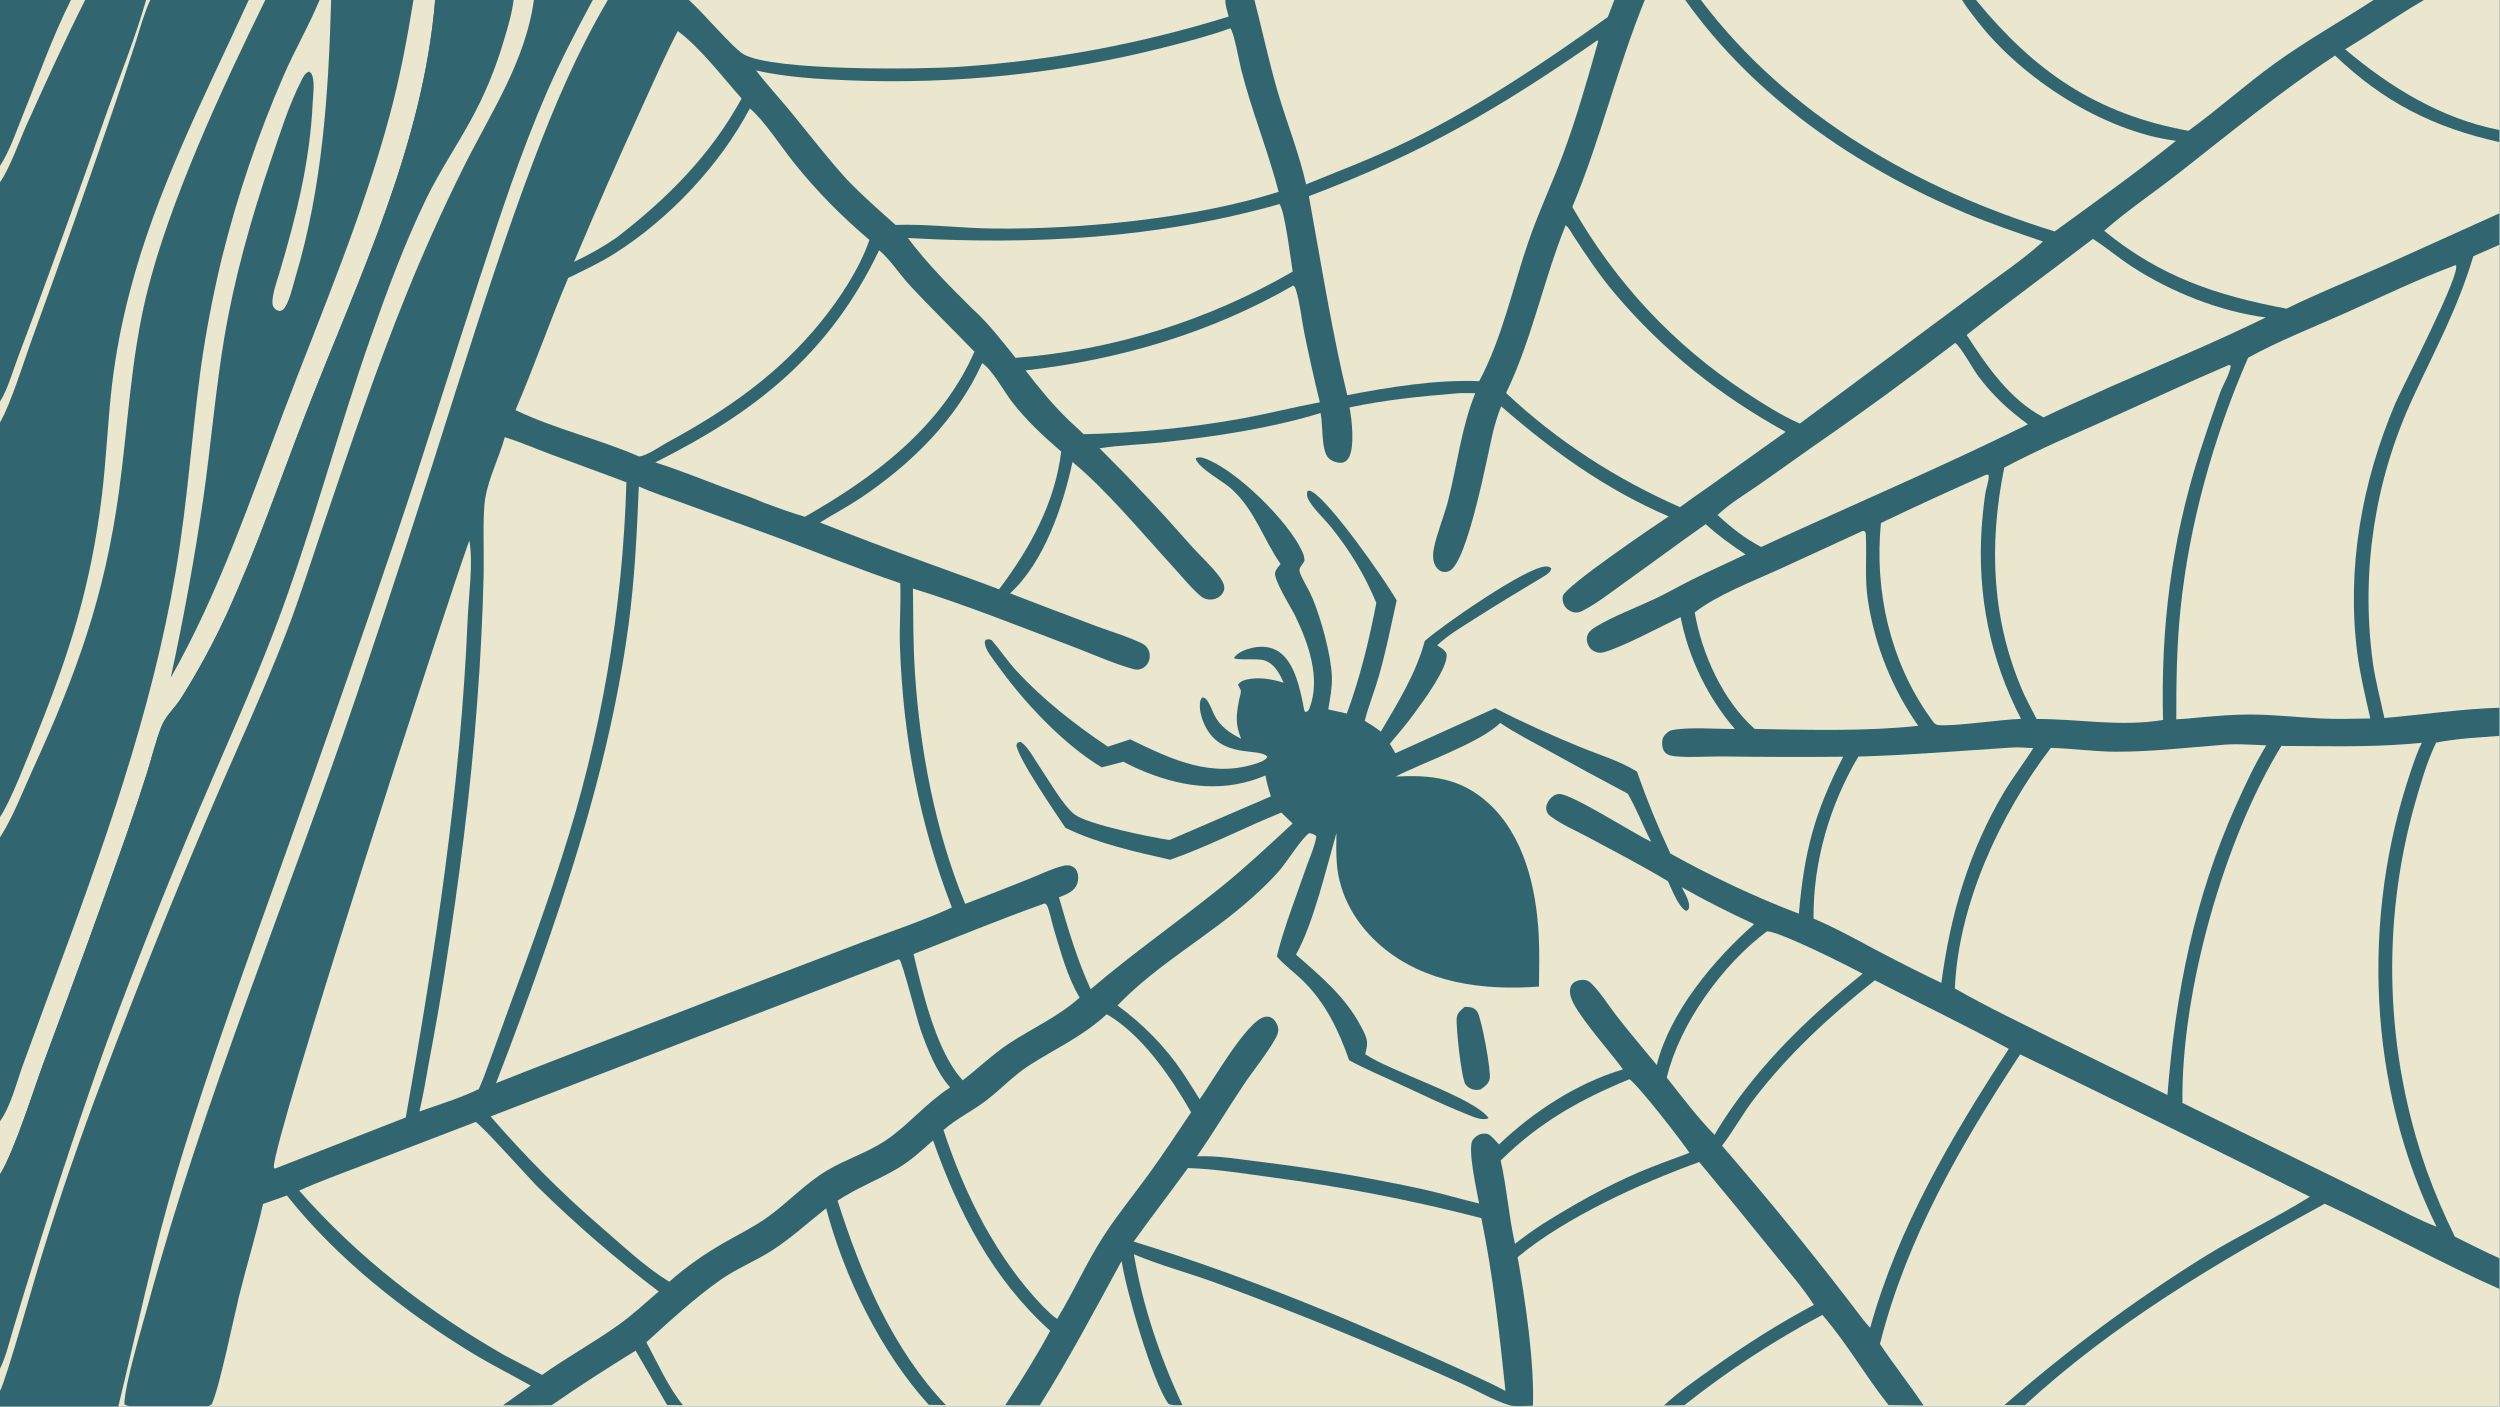
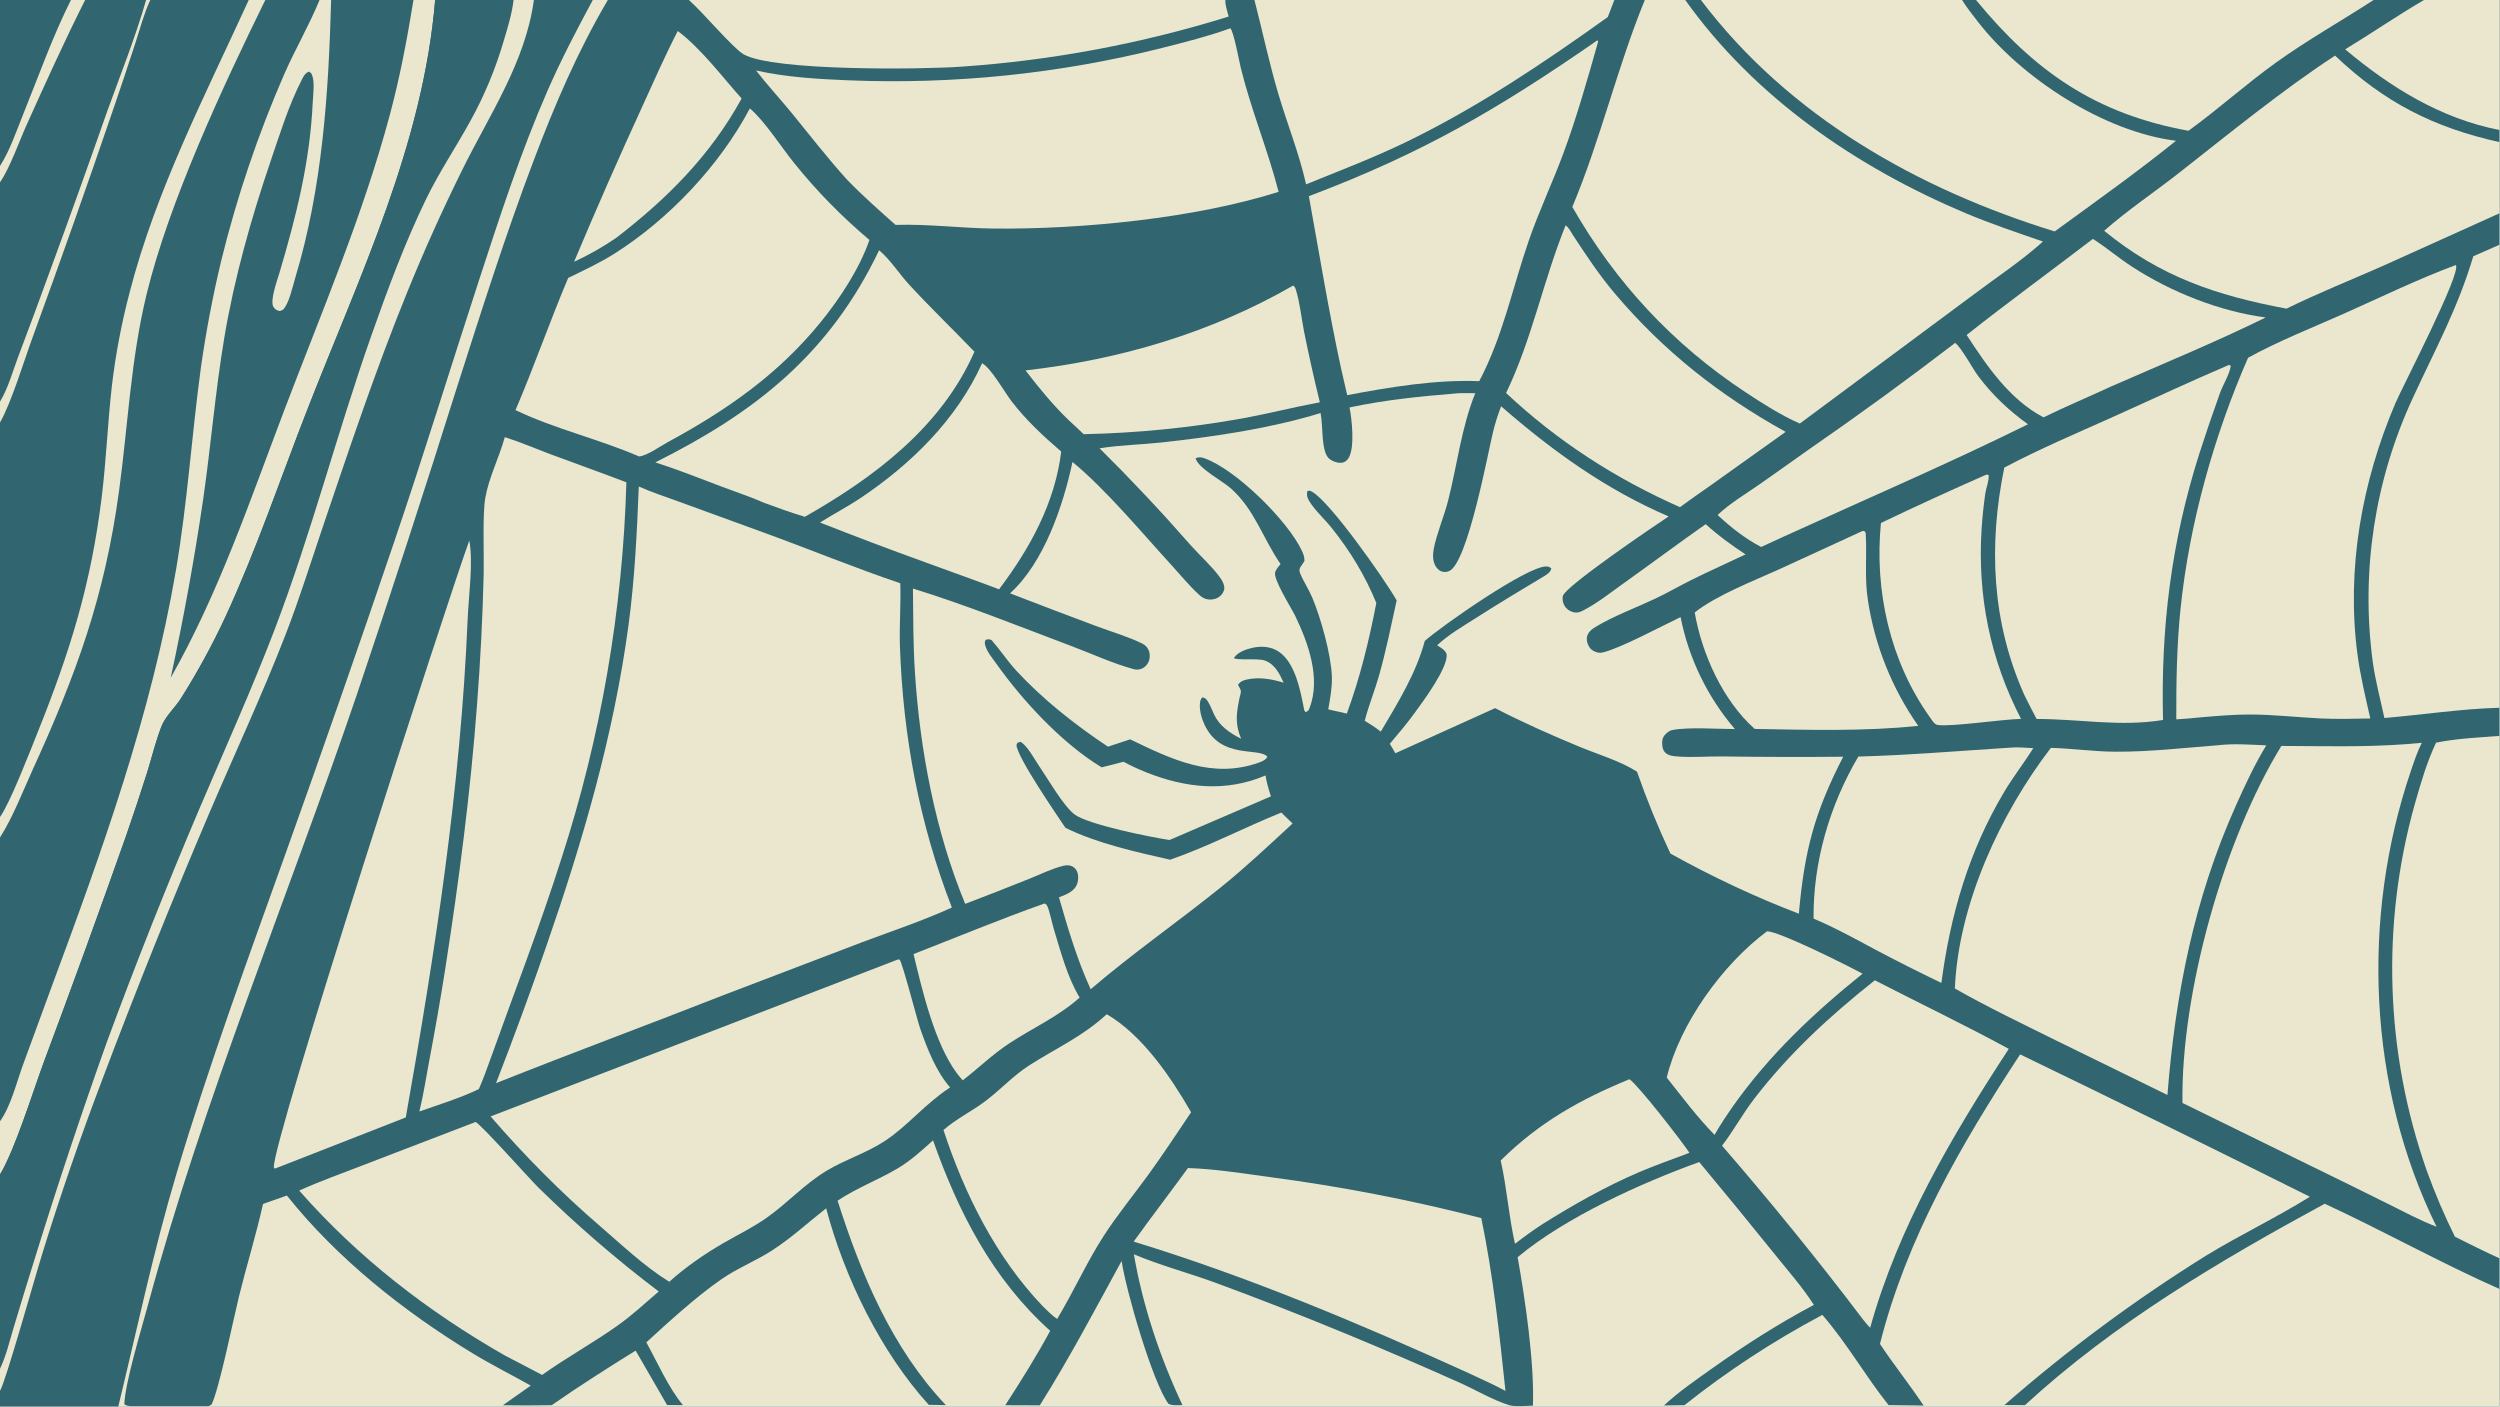
<svg xmlns="http://www.w3.org/2000/svg" width="3839" height="2160" viewBox="0 0 3839 2160">
  <path fill="#316670" transform="matrix(2.109 0 0 2.109 6.10352e-05 0)" d="M0 0L51.635 0L61.982 0L106.388 0L109.416 0L181.109 0L193.168 0L232.672 0L241.101 0L301.05 0L316.842 0L373.949 0L388.736 0L431.623 0L442.563 0L501.588 0L892.194 0L913.387 0L1175.4 0L1197.61 0L1227.06 0L1238.46 0L1428.6 0L1438.78 0L1728.22 0L1764.92 0L1820 0L1820 94.702L1820 103.52L1820 155.256L1820 178.161L1820 515.317L1820 535.833L1820 916.223L1820 938.569L1820 1024L151.589 1024L95.215 1024L86.156 1024L0 1024L0 1012.69L0 996.596L0 855.196L0 816.429L0 609.752L0 594.881L0 307.616L0 292.451L0 132.72L0 120.852L0 0Z" />
  <path fill="#316670" transform="matrix(2.109 0 0 2.109 6.10352e-05 0)" d="M0 0L51.635 0L61.982 0L106.388 0L109.416 0L181.109 0L193.168 0L232.672 0L241.101 0L301.05 0L316.842 0L373.949 0L388.736 0L431.623 0C419.879 21.784 408.473 43.596 398.562 66.295C379.209 110.616 363.999 157.361 349.008 203.328C328.314 266.779 308.72 330.674 287.247 393.86C261.602 469.54 235.311 545.001 208.378 620.233C180.586 697.952 152.172 775.301 128.543 854.434C111.806 910.486 99.94 967.238 86.156 1024L0 1024L0 1012.69L0 996.596L0 855.196L0 816.429L0 609.752L0 594.881L0 307.616L0 292.451L0 132.72L0 120.852L0 0Z" />
  <path fill="#316670" transform="matrix(2.109 0 0 2.109 6.10352e-05 0)" d="M0 0L51.635 0L61.982 0L106.388 0L109.416 0L181.109 0C149.459 69.271 113.563 138.54 94.439 212.708C88.551 235.039 84.225 257.753 81.493 280.686C78.394 307.847 77.362 335.237 74.01 362.363C66.154 425.945 50.91 474.692 27.207 533.754C21.49 548 7.372 584.578 0 594.881L0 307.616L0 292.451L0 132.72L0 120.852L0 0Z" />
  <path fill="#316670" transform="matrix(2.109 0 0 2.109 6.10352e-05 0)" d="M0 0L51.635 0L61.982 0L106.388 0C98.566 27.269 87.77 54.177 78.13 80.876C64.395 120.117 50.361 159.252 36.03 198.279C28.554 218.904 20.929 239.475 13.155 259.99C9.232 270.444 5.822 282.955 0 292.451L0 132.72L0 120.852L0 0Z" />
  <path fill="#316670" transform="matrix(2.109 0 0 2.109 6.10352e-05 0)" d="M0 0L51.635 0C38.246 26.69 27.979 55.8 16.768 83.488C11.841 95.656 7.116 109.845 0 120.852L0 0Z" />
  <path fill="#EAE7CE" transform="matrix(2.109 0 0 2.109 6.10352e-05 0)" d="M51.635 0L61.982 0C46.985 29.793 33.274 60.124 19.557 90.522C14.104 102.608 7.174 122.406 0 132.72L0 120.852C7.116 109.845 11.841 95.656 16.768 83.488C27.979 55.8 38.246 26.69 51.635 0Z" />
  <path fill="#EAE7CE" transform="matrix(2.109 0 0 2.109 6.10352e-05 0)" d="M106.388 0L109.416 0C104.812 9.973 101.983 20.812 98.6 31.244C93.541 46.82 88.357 62.355 83.049 77.847C63.938 133.784 44.238 189.518 23.952 245.04C17.697 262.051 8.316 293.104 0 307.616L0 292.451C5.822 282.955 9.232 270.444 13.155 259.99C20.929 239.475 28.554 218.904 36.03 198.279C50.361 159.252 64.395 120.117 78.13 80.876C87.77 54.177 98.566 27.269 106.388 0Z" />
  <path fill="#316670" transform="matrix(2.109 0 0 2.109 6.10352e-05 0)" d="M181.109 0L193.168 0L232.672 0C225.098 18.435 214.9 35.885 206.879 54.188C187.846 97.921 172.55 143.188 161.154 189.503C154.996 215.209 150.044 241.188 146.315 267.357C139.606 316.607 136.499 366.11 128.104 415.214C110.147 520.251 74.428 619.266 37.484 718.77L16.686 775.455C11.989 788.355 7.956 805.267 0 816.429L0 609.752L0 594.881C7.372 584.578 21.49 548 27.207 533.754C50.91 474.692 66.154 425.945 74.01 362.363C77.362 335.237 78.394 307.847 81.493 280.686C84.225 257.753 88.551 235.039 94.439 212.708C113.563 138.54 149.459 69.271 181.109 0Z" />
  <path fill="#EAE7CE" transform="matrix(2.109 0 0 2.109 6.10352e-05 0)" d="M181.109 0L193.168 0C162.181 63.151 122.965 147.276 106.664 214.553C95.221 261.78 93.207 309.456 86.697 357.356C76.227 434.39 55.675 490.634 23.671 560.695C16.356 576.71 9.449 594.966 0 609.752L0 594.881C7.372 584.578 21.49 548 27.207 533.754C50.91 474.692 66.154 425.945 74.01 362.363C77.362 335.237 78.394 307.847 81.493 280.686C84.225 257.753 88.551 235.039 94.439 212.708C113.563 138.54 149.459 69.271 181.109 0Z" />
  <path fill="#316670" transform="matrix(2.109 0 0 2.109 6.10352e-05 0)" d="M232.672 0L241.101 0L301.05 0L316.842 0C308.13 105.307 261.617 201.309 223.736 298.334C204.056 348.741 186.729 400.355 163.981 449.494C154.531 469.751 143.809 489.39 131.879 508.292C127.436 515.433 120.499 521.284 117.47 529.153C113.359 539.83 110.614 551.156 107.249 562.089C102.379 577.452 97.303 592.749 92.024 607.976C72.349 663.685 52.164 719.212 31.47 774.55C23.8 795.478 10.745 837.425 0 855.196L0 816.429C7.956 805.267 11.989 788.355 16.686 775.455L37.484 718.77C74.428 619.266 110.147 520.251 128.104 415.214C136.499 366.11 139.606 316.607 146.315 267.357C150.044 241.188 154.996 215.209 161.154 189.503C172.55 143.188 187.846 97.921 206.879 54.188C214.9 35.885 225.098 18.435 232.672 0Z" />
  <path fill="#EAE7CE" transform="matrix(2.109 0 0 2.109 6.10352e-05 0)" d="M232.672 0L241.101 0C239.226 68.209 234.762 136.756 214.94 202.431C213.187 208.236 210.438 221.246 206.082 225.447C205.475 226.033 204.326 226.208 203.522 226.465C201.396 225.875 200.437 225.468 199.134 223.497C196.293 219.197 201.99 203.649 203.478 198.639C215.782 157.193 225.678 117.86 227.709 74.453C227.988 68.483 229.508 58.686 226.67 53.438L225.1 52.143C222.114 53.094 220.942 55.72 219.556 58.425C210.268 76.56 203.692 97.753 197.137 117.026C182.919 158.823 170.663 202.175 163.338 245.774C156.771 284.866 153.591 324.354 147.933 363.562C141.526 407.136 133.642 450.479 124.296 493.517C159.458 431.532 181.724 365.18 206.932 298.828C233.909 227.823 264 157.552 283.729 84.067C291.2 56.24 296.454 28.417 301.05 0L316.842 0C308.13 105.307 261.617 201.309 223.736 298.334C204.056 348.741 186.729 400.355 163.981 449.494C154.531 469.751 143.809 489.39 131.879 508.292C127.436 515.433 120.499 521.284 117.47 529.153C113.359 539.83 110.614 551.156 107.249 562.089C102.379 577.452 97.303 592.749 92.024 607.976C72.349 663.685 52.164 719.212 31.47 774.55C23.8 795.478 10.745 837.425 0 855.196L0 816.429C7.956 805.267 11.989 788.355 16.686 775.455L37.484 718.77C74.428 619.266 110.147 520.251 128.104 415.214C136.499 366.11 139.606 316.607 146.315 267.357C150.044 241.188 154.996 215.209 161.154 189.503C172.55 143.188 187.846 97.921 206.879 54.188C214.9 35.885 225.098 18.435 232.672 0Z" />
  <path fill="#316670" transform="matrix(2.109 0 0 2.109 6.10352e-05 0)" d="M316.842 0L373.949 0C372.788 9.887 369.787 19.691 366.933 29.217C360.96 49.798 352.705 69.646 342.319 88.391C331.737 107.552 319.596 125.631 310.039 145.383C294.559 177.378 282.113 211.078 270.308 244.584C245.419 315.232 226.709 388.349 199.992 458.302C183.106 502.515 163.625 545.537 145.097 589.056C121.235 645.238 98.736 701.989 77.619 759.26C59.045 811.328 41.588 863.787 25.258 916.602C20.026 933.281 14.912 949.996 9.916 966.747C7.006 976.37 4.394 987.56 0 996.596L0 855.196C10.745 837.425 23.8 795.478 31.47 774.55C52.164 719.212 72.349 663.685 92.024 607.976C97.303 592.749 102.379 577.452 107.249 562.089C110.614 551.156 113.359 539.83 117.47 529.153C120.499 521.284 127.436 515.433 131.879 508.292C143.809 489.39 154.531 469.751 163.981 449.494C186.729 400.355 204.056 348.741 223.736 298.334C261.617 201.309 308.13 105.307 316.842 0Z" />
  <path fill="#EAE7CE" transform="matrix(2.109 0 0 2.109 6.10352e-05 0)" d="M373.949 0L388.736 0C382.563 45.254 356.562 83.234 336.745 123.337C322.154 152.786 308.668 182.77 296.315 213.225C273.634 268.934 254.515 326.179 235.206 383.116C226.318 409.322 218.036 435.965 208.045 461.761C190.87 506.106 170.864 548.775 152.207 592.455C125.058 656.137 99.254 720.384 74.812 785.153C58.839 827.096 44.199 869.533 30.915 912.403C26.631 925.816 3.818 1007.14 0 1012.69L0 996.596C4.394 987.56 7.006 976.37 9.916 966.747C14.912 949.996 20.026 933.281 25.258 916.602C41.588 863.787 59.045 811.328 77.619 759.26C98.736 701.989 121.235 645.238 145.097 589.056C163.625 545.537 183.106 502.515 199.992 458.302C226.709 388.349 245.419 315.232 270.308 244.584C282.113 211.078 294.559 177.378 310.039 145.383C319.596 125.631 331.737 107.552 342.319 88.391C352.705 69.646 360.96 49.798 366.933 29.217C369.787 19.691 372.788 9.887 373.949 0Z" />
  <path fill="#EAE7CE" transform="matrix(2.109 0 0 2.109 6.10352e-05 0)" d="M1470.89 767.716C1541.42 801.834 1611.74 836.387 1681.85 871.372C1657.44 886.617 1631.15 899.047 1606.55 914.081C1554.67 946.369 1505.48 982.801 1459.47 1023.02L1474.43 1023.09C1539.24 963.438 1615.67 918.262 1692.67 876.466C1735.48 896.274 1776.86 919.466 1820 938.569L1820 1024L151.589 1024L154.037 1022.65C159.48 1011.94 170.17 959.528 173.973 944.079C179.513 921.577 186.473 899.183 191.513 876.622L208.873 870.489C245.461 916.376 294.093 954.97 344.123 985.369C357.906 993.744 372.397 1000.96 386.442 1008.89L366.184 1023.17C378.034 1023.39 389.888 1023.37 401.738 1023.13C421.749 1009.22 442.097 996.232 462.814 983.407L485.718 1023.02L497.256 1023.12C486.564 1010.11 478.774 992.199 470.623 977.377C487.481 961.96 506.208 944.781 524.87 931.707C536.374 923.647 549.751 918.378 561.603 910.822C575.836 901.748 588.286 890.197 601.53 879.79C614.694 929.767 641.376 984.556 676.253 1022.88L688.718 1023.09C649.358 981.647 626.969 927.815 609.865 874.235C623.764 864.943 639.523 859.106 653.817 850.604C663.229 845.006 671.232 837.591 679.362 830.331C697.899 882.733 722.657 931.28 764.667 968.983C754.745 987.393 743.294 1005.59 731.946 1023.16L757.099 1023.25C778.531 989.175 797.401 953.429 816.669 918.108C819.733 939.304 839.399 1007.08 850.834 1022.19C853.64 1023.61 857.833 1023.09 860.963 1023.06C844.806 988.832 831.949 950.614 825.617 913.264C844.066 921.088 864.322 926.527 883.258 933.345C915.957 945.366 948.411 958.042 980.602 971.365C1008.24 982.8 1035.72 994.634 1063.01 1006.86C1074.5 1011.96 1086.72 1019.34 1098.64 1023.05C1103.28 1024.49 1111.17 1023.53 1116.16 1023.47C1117.25 992.04 1110.61 946.804 1105.02 915.381C1139.45 886.588 1194.79 861.398 1237.24 846.113C1255.78 868.378 1274.14 890.794 1292.32 913.36C1301.88 925.294 1312.48 937.214 1320.7 950.109C1294.59 964.013 1270.58 979.367 1246.46 996.49C1234.55 1004.94 1222.32 1013.37 1211.58 1023.3L1226.48 1023.13C1257.87 998.194 1291.48 976.192 1326.89 957.404C1344.85 978.064 1358.13 1001.81 1375.1 1023.08L1400.6 1023.39C1390.47 1008.14 1378.98 993.815 1368.83 978.547C1388.21 901.677 1427.8 833.445 1470.89 767.716Z" />
  <path fill="#EAE7CE" transform="matrix(2.109 0 0 2.109 6.10352e-05 0)" d="M1197.61 0L1227.06 0C1277.5 70.892 1351.83 121.813 1431.32 155.278C1449.76 163.04 1468.61 169.338 1487.5 175.861C1471.88 190.027 1453.49 202.035 1436.64 214.761L1310.47 308.4C1296.73 302.33 1283.48 293.863 1270.94 285.592C1218.08 250.726 1176.22 205.618 1144.84 150.663C1165.53 101.33 1177.39 49.409 1197.61 0Z" />
  <path fill="#EAE7CE" transform="matrix(2.109 0 0 2.109 6.10352e-05 0)" d="M1700.21 40.501C1735.98 74.578 1772.01 92.851 1820 103.52L1820 155.256L1734.47 193.852C1711.3 204.058 1687.51 213.577 1664.8 224.735C1613.69 215.124 1573 201.544 1532.07 168.048C1549.08 153.029 1568.5 140.07 1586.39 126.046C1621.79 98.284 1662.72 64.872 1700.21 40.501Z" />
  <path fill="#EAE7CE" transform="matrix(2.109 0 0 2.109 6.10352e-05 0)" d="M1238.46 0L1428.6 0C1431.97 5.436 1436.21 10.779 1440.13 15.84C1472.17 57.118 1532 95.995 1584.38 102.503C1555.87 125.454 1525.64 146.95 1496.05 168.516C1396.07 137.587 1302.45 84.644 1238.46 0Z" />
  <path fill="#EAE7CE" transform="matrix(2.109 0 0 2.109 6.10352e-05 0)" d="M1800.87 186.577L1820 178.161L1820 515.317C1792.19 516.097 1763.9 520.405 1736.12 522.797C1733.2 509.202 1729.6 495.917 1727.67 482.109C1718.8 416.167 1729.08 349.067 1757.27 288.801C1773.89 252.7 1789.12 225.542 1800.87 186.577Z" />
  <path fill="#EAE7CE" transform="matrix(2.109 0 0 2.109 6.10352e-05 0)" d="M1773.74 540.746C1788.65 537.712 1804.81 536.97 1820 535.833L1820 916.223C1808.99 911.353 1798.25 905.798 1787.46 900.463C1779.73 884.864 1772.91 868.838 1767 852.463C1736.7 766.439 1733.65 673.159 1758.29 585.341C1762.65 570.135 1766.95 555.099 1773.74 540.746Z" />
  <path fill="#EAE7CE" transform="matrix(2.109 0 0 2.109 6.10352e-05 0)" d="M913.387 0L1175.4 0C1173.79 4.104 1172.22 8.226 1170.69 12.366C1124.01 45.788 1076.63 77.657 1024.91 102.877C1001 114.533 975.659 124.183 951.001 134.207C945.902 111.663 937.369 90.508 930.805 68.43C924.093 45.855 919.275 22.788 913.387 0Z" />
  <path fill="#EAE7CE" transform="matrix(2.109 0 0 2.109 6.10352e-05 0)" d="M1438.78 0L1728.22 0C1704.49 15.445 1680.04 29.12 1656.97 45.712C1635.14 61.413 1615.21 79.484 1593.45 95.226C1526.17 82.972 1481.58 52.198 1438.78 0Z" />
  <path fill="#EAE7CE" transform="matrix(2.109 0 0 2.109 6.10352e-05 0)" d="M501.588 0L892.194 0C892.036 3.85 893.672 8.291 894.604 12.038C831.229 31.789 765.759 44.05 699.532 48.568C672.002 50.56 563.006 51.91 541.442 39.538C533.59 35.032 511.36 8.463 501.588 0Z" />
  <path fill="#EAE7CE" transform="matrix(2.109 0 0 2.109 6.10352e-05 0)" d="M431.623 0L442.563 0C420.378 37.786 403.87 76.472 388.388 117.356C367.923 171.396 350.594 226.234 332.96 281.212C309.277 356.607 284.8 431.752 259.535 506.632C209.038 654.824 148.239 799.952 107.427 951.292C102.726 968.724 91.166 1006.37 90.512 1022.5C92.124 1023.46 93.367 1023.74 95.215 1024L86.156 1024C99.94 967.238 111.806 910.486 128.543 854.434C152.172 775.301 180.586 697.952 208.378 620.233C235.311 545.001 261.602 469.54 287.247 393.86C308.72 330.674 328.314 266.779 349.008 203.328C363.999 157.361 379.209 110.616 398.562 66.295C408.473 43.596 419.879 21.784 431.623 0Z" />
  <path fill="#EAE7CE" transform="matrix(2.109 0 0 2.109 6.10352e-05 0)" d="M1764.92 0L1820 0L1820 94.702C1777.12 86.284 1740.54 63.645 1707.56 35.921C1726.87 24.218 1745.41 11.406 1764.92 0Z" />
  <path fill="#EAE7CE" transform="matrix(2.109 0 0 2.109 6.10352e-05 0)" d="M1058.43 286.613C1063.52 285.963 1069.03 286.339 1074.17 286.3C1064.13 310.904 1060.94 338.903 1054.36 364.661C1051.51 375.843 1045.81 389.303 1043.89 399.901C1043.21 403.671 1043.13 407.598 1044.72 411.158C1045.65 413.255 1047.47 415.343 1049.69 416.094C1051.58 416.736 1053.56 416.57 1055.35 415.713C1068.74 409.325 1083.41 329.648 1087.08 314.608C1088.64 308.187 1090.63 302.002 1092.98 295.828C1130.62 328.55 1168.97 356.221 1214.97 376.026C1204.78 382.738 1139.83 426.779 1137.98 433.865C1137.31 436.394 1138.02 439.364 1139.44 441.522C1140.97 443.859 1143.69 445.497 1146.43 445.919C1148.7 446.268 1150.42 445.678 1152.41 444.666C1162.97 439.31 1173.22 431.096 1182.87 424.22C1202.64 410.131 1222.09 395.6 1241.96 381.65C1251.05 389.98 1260.69 396.898 1270.96 403.674C1257.91 409.877 1244.68 415.75 1231.75 422.189C1222.67 426.707 1213.88 431.794 1204.71 436.12C1190.58 442.785 1175.09 448.41 1161.73 456.485C1159.31 457.948 1157.05 459.605 1155.94 462.331C1154.98 464.705 1155.33 467.239 1156.35 469.527C1157.53 472.191 1159.16 473.708 1161.92 474.706C1163.78 475.377 1165.46 475.461 1167.37 474.985C1180.36 471.746 1210.08 455.761 1223.66 449.335C1229.63 479.447 1243.25 507.517 1263.2 530.844C1250.51 530.836 1228.99 529.21 1217.35 531.621C1215.75 531.952 1214.34 533.037 1213.16 534.129C1211.15 535.997 1210.3 537.739 1210.24 540.474C1210.18 543.262 1210.56 546.234 1212.74 548.211C1215 550.256 1218.19 550.545 1221.09 550.784C1231.84 551.67 1243.11 550.673 1253.91 550.775C1283.29 551.191 1312.68 551.263 1342.06 550.993C1321.03 591.987 1313.89 619.275 1309.77 665.276C1277.92 653.121 1246.05 638.077 1216.25 621.477C1207.12 602.034 1199 582.133 1191.92 561.854C1179.85 554.147 1163.95 549.44 1150.61 543.943C1129.55 535.261 1108.86 526.093 1088.63 515.61L1016.02 548.446L1011.96 541.556C1018.2 534.231 1024.37 526.881 1030.03 519.096C1035.91 511.024 1054.77 485.784 1053.27 476.126C1052.1 473.105 1049.01 471.579 1046.43 469.861C1054.53 462.19 1064.87 456.214 1074.25 450.227C1090.41 439.918 1106.67 430.079 1123.11 420.264C1125.67 418.736 1128.78 417.061 1129.56 413.99C1128.2 412.736 1127.86 412.565 1125.99 412.459C1112.64 411.707 1048.64 456.484 1037.4 466.705C1031.06 490.345 1017.75 511.809 1005.38 532.702C1001.62 529.74 997.788 527.26 993.681 524.83C996.51 513.759 1000.98 502.935 1004.1 491.886C1009.19 473.867 1012.93 455.443 1016.94 437.159C1008.02 421.495 968.394 365.288 955.451 358.114C953.872 357.239 953.656 357.071 951.954 357.565C951.216 360.325 951.836 362.509 953.299 364.88C957.574 371.81 964.33 377.779 969.45 384.17C983.087 401.191 993.822 418.846 1002.12 439.012C996.97 465.933 990.169 493.868 980.638 519.593C976.192 518.386 971.607 517.663 967.132 516.479C968.484 508.718 970.027 500.566 969.767 492.663C969.245 476.816 961.731 449.942 955.468 435.094C952.879 428.956 949.05 423.382 946.556 417.197C945.027 413.404 948.349 411.634 949.817 408.268C949.812 405.74 949.123 403.637 948.078 401.361C937.892 379.195 899.668 341.651 876.974 333.686C874.633 332.864 872.803 332.583 870.55 333.698C872.346 340.901 890.217 350.234 896.257 355.636C913.662 371.204 919.474 392.024 932.408 410.687C930.938 412.378 929.376 414.321 928.514 416.417C926.567 421.152 940.302 442.724 942.889 448.085C952.516 468.037 961.913 493.729 953.442 515.727C952.747 517.532 952.331 517.746 950.602 518.542L949.636 517.133L949.446 516.125C946.868 502.766 942.987 482.293 930.961 474.399C925.312 470.691 918.415 470.232 911.947 471.676C907.19 472.738 901.156 474.846 898.4 479.135C900.483 481.033 915.922 479.093 921.052 480.985C928.304 483.659 931.663 490.526 934.662 497.107C926.252 494.452 917.09 492.863 908.333 494.662C905.423 495.26 903.07 496.111 901.402 498.657C901.903 499.671 903.409 502.031 903.5 503.076C903.632 504.59 902.672 507.242 902.358 508.858C900.194 519.996 899.179 527.032 903.68 537.892C895.464 533.736 888.012 528.743 883.975 520.195C882.51 517.093 881.266 513.491 879.387 510.635C878.262 508.923 877.531 508.089 875.496 507.74C874.148 509.007 873.804 510.562 873.668 512.36C873.282 517.469 874.958 523.326 877.137 527.899C889.21 553.24 916.56 543.819 922.803 551.021C921.542 553.311 919.06 554.385 916.686 555.233C882.609 567.411 853.17 552.891 822.886 538.336L806.723 543.662C783.117 527.99 759.239 509.195 740.05 488.378C733.549 481.326 728.274 473.233 721.945 466.018C720.031 465.32 719.721 465.364 717.724 465.822C717.013 467.299 716.878 467.685 717.223 469.315C718.26 474.209 722.597 479.213 725.461 483.256C744.648 510.328 773.673 541.573 802.141 558.713C807.458 557.484 812.745 555.995 818.032 554.633C823.327 557.519 828.918 560.084 834.518 562.32C863.212 573.775 892.613 576.984 921.429 564.617C922.305 569.921 923.694 574.747 925.391 579.83L851.557 611.619C838.286 609.664 791.898 600.365 782.229 592.885C774.167 586.648 762.509 566.378 756.375 557.376C752.878 552.246 748.325 543.457 743.165 540.123L740.838 540.793L740.096 542.459C740.595 551.431 769.545 593.439 775.774 602.761C799.191 614.198 826.708 620.24 852.038 625.986C879.557 616.414 905.898 602.584 932.939 591.645L941.155 599.607C923.892 615.53 906.809 631.688 888.491 646.406C857.333 671.442 824.537 694.239 794.132 720.284C784.198 698.529 777.641 676.278 771.044 653.364C775.392 651.669 780.636 649.772 783.271 645.658C784.976 642.997 785.454 638.953 784.681 635.887C784.137 633.733 782.801 631.796 780.761 630.827C778.702 629.848 776.553 629.848 774.382 630.365C766.147 632.327 757.576 636.621 749.682 639.762C734.107 646.034 718.471 652.151 702.776 658.115C681.047 605.626 669.784 545.958 666.166 489.437C664.869 469.18 664.919 448.821 664.724 428.528C702.724 440.209 742.706 456.316 780.019 470.37C794.831 475.949 810.213 483.057 825.439 487.227C827.372 487.757 829.281 487.662 831.155 486.93C833.535 486 835.359 484.099 836.343 481.757C837.44 479.147 837.465 475.99 836.314 473.397C835.447 471.442 833.901 469.692 831.978 468.728C821.736 463.599 809.666 460.158 798.91 456.137C777.705 448.218 756.546 440.177 735.435 432.012C760.218 409.58 774.131 368.095 780.9 336.383C805.027 356.169 831.191 387.66 852.77 411.236C859.327 418.399 865.761 426.358 872.915 432.915C875.04 434.863 876.878 436.129 879.828 436.479C882.815 436.833 885.89 436.091 888.234 434.158C889.899 432.785 891.372 430.53 891.444 428.313C891.539 425.389 889.711 422.39 888.047 420.112C882.154 412.046 873.875 404.728 867.174 397.219C845.837 372.843 823.644 349.229 800.637 326.424C815.4 324.025 830.895 323.791 845.806 322.157C884.065 317.967 924.684 312.05 961.52 300.74C963.395 309.054 961.81 327.844 967.315 333.513C969.319 335.576 973.768 337.257 976.684 336.976C978.809 336.772 980.532 335.605 981.716 333.854C986.641 326.569 984.38 305.28 982.617 296.675C1007.65 291.34 1032.95 288.684 1058.43 286.613Z" />
-   <path fill="#EAE7CE" transform="matrix(2.109 0 0 2.109 6.10352e-05 0)" d="M465.12 354.222C474.574 358.504 484.617 361.67 494.344 365.28L555.551 387.586C588.964 399.69 621.826 413.321 655.505 424.684C656.054 440.132 654.712 455.631 655.265 471.116C657.602 536.572 669.359 599.619 693.074 660.775C671.899 670.437 649.283 677.953 627.494 686.134L528.537 723.888C472.859 745.757 416.74 766.506 361.172 788.656C374.08 755.484 386.346 722.067 397.965 688.422C424.326 612.349 446.802 535.473 457.597 455.462C462.131 421.851 463.765 388.082 465.12 354.222Z" />
-   <path fill="#EAE7CE" transform="matrix(2.109 0 0 2.109 6.10352e-05 0)" d="M1092.28 526.345C1103.4 533.911 1115.75 540.127 1127.52 546.611C1146.64 557.22 1165.86 567.637 1185.18 577.86C1191.66 588.933 1196.29 601.408 1202.23 612.847C1190.21 607.437 1143.6 577.359 1135.01 578.115C1132.27 578.356 1130.03 579.869 1128.38 582.016C1126.64 584.288 1125.4 586.695 1125.96 589.649C1126.36 591.697 1127.19 593.01 1128.85 594.263C1136.79 600.251 1146.97 604.555 1155.76 609.275C1175.37 619.808 1195.37 630.127 1214.43 641.625C1217.3 647.439 1222 660.276 1227.57 663.234C1228.72 662.756 1229.14 662.831 1229.57 661.634C1231.15 657.221 1226.43 649.939 1224.49 645.998C1241.77 655.788 1259.19 664.574 1277.22 672.89C1248.26 698.286 1215.53 737.246 1206.34 775.469C1196.42 763.48 1186.33 751.553 1176.77 739.274C1170.92 731.764 1165.49 722.765 1158.76 716.114C1157.37 714.744 1155.93 713.87 1153.98 713.551C1151.29 713.112 1148.16 713.823 1145.95 715.432C1144.31 716.63 1143.42 718.448 1143.19 720.44C1142.76 724.181 1144.27 727.938 1146 731.162C1153.05 744.227 1172.08 765.583 1181.75 778.624C1148.26 788.59 1116.62 809.317 1091.48 833.255C1089.4 831.073 1087.32 828.697 1085.03 826.736C1083.3 825.254 1081.03 825.175 1078.88 825.576C1076.38 826.041 1073.61 827.989 1072.26 830.134C1068.3 836.417 1075.44 867.498 1076.95 876.298C1063.33 873.058 1049.93 869.014 1036.25 865.964C997.392 857.532 958.165 850.901 918.695 846.092C903.554 844.24 886.634 841.231 871.476 841.948C883.378 824.987 894.014 807.035 905.556 789.808C913.06 778.609 922.12 767.84 928.709 756.114C930.104 753.632 931.074 751.35 930.629 748.433C930.228 745.807 928.51 742.871 926.306 741.344C924.736 740.256 922.838 740.017 920.989 740.377C907.913 742.918 882.403 788.271 873.489 800.397C869.492 793.864 865.38 787.402 861.155 781.014C848.25 761.804 832.257 745.75 813.69 732.065C843.14 701.45 881.014 681.343 912.265 653.124C918.959 647.08 925.748 640.599 931.652 633.771C936.906 627.694 947.967 610.031 953.293 606.594C955.474 607.029 956.826 607.408 958.495 608.917C957.271 616.601 953.409 624.759 950.85 632.203C943.6 653.3 935.002 674.749 929.665 696.388C934.91 702.601 942.219 707.808 948.082 713.511C965.234 730.194 974.454 749.714 982.359 772.007C993.985 778.331 1006.6 783.618 1018.63 789.186C1034.78 796.662 1050.97 804.534 1067.51 811.094C1072.3 812.993 1078.94 816.292 1083.77 814.201L1083.79 813.967C1073.24 799.13 1013.01 780.423 994.068 767.603C994.63 764.966 995.516 761.903 995.399 759.2C995.221 755.049 992.752 750.725 990.835 747.12C979.413 725.627 961.704 710.888 943.665 695.079C956.306 672.376 965.727 632.253 973.088 606.493C973.002 613.773 972.792 621.137 973.33 628.401C975.1 652.299 987.611 673.379 1005.64 688.808C1037.4 716.003 1080.21 721.36 1120.53 718.338C1120.67 705.929 1121.02 693.406 1120.38 681.011C1118.62 646.722 1109.8 608.09 1083.14 584.24C1063.27 566.473 1041.82 564.036 1016.19 565.411C1034.8 555.758 1078.69 540.409 1092.28 526.345Z" />
+   <path fill="#EAE7CE" transform="matrix(2.109 0 0 2.109 6.10352e-05 0)" d="M465.12 354.222C474.574 358.504 484.617 361.67 494.344 365.28L555.551 387.586C588.964 399.69 621.826 413.321 655.505 424.684C656.054 440.132 654.712 455.631 655.265 471.116C657.602 536.572 669.359 599.619 693.074 660.775C671.899 670.437 649.283 677.953 627.494 686.134L528.537 723.888C472.859 745.757 416.74 766.506 361.172 788.656C374.08 755.484 386.346 722.067 397.965 688.422C424.326 612.349 446.802 535.473 457.597 455.462C462.131 421.851 463.765 388.082 465.12 354.222" />
  <path fill="#316670" transform="matrix(2.109 0 0 2.109 6.10352e-05 0)" d="M1066.49 733.118C1067.71 733.093 1068.94 733.162 1070.15 733.322C1072.5 733.636 1074.32 734.685 1075.66 736.685C1078.73 741.287 1085.87 780.044 1084.69 785.533C1083.91 789.153 1080.95 791.242 1078.12 793.204C1076.96 793.406 1075.58 793.685 1074.4 793.58C1071.58 793.332 1069.06 792.087 1067.24 789.908C1064.05 786.084 1059.97 747.043 1060.66 741.083C1061.1 737.268 1063.75 735.445 1066.49 733.118Z" />
  <path fill="#EAE7CE" transform="matrix(2.109 0 0 2.109 6.10352e-05 0)" d="M1751.54 541.858L1763.35 540.866C1760.05 547.338 1757.74 554.471 1755.4 561.339C1719.07 668.058 1724 791.409 1774.1 893.222C1761.85 888.526 1749.94 882.108 1738.19 876.289C1719.67 867.054 1701.11 857.913 1682.51 848.867L1589.1 803.078C1587.82 722.881 1619.34 611.167 1661.1 543.13C1691.48 543.25 1721.19 544.103 1751.54 541.858Z" />
  <path fill="#EAE7CE" transform="matrix(2.109 0 0 2.109 6.10352e-05 0)" d="M653.716 698.646L654.989 698.681C657.042 700.602 667.691 742.351 670.118 749.245C675.15 763.543 681.622 780.332 691.817 791.759C673.078 804.068 661.258 819.539 644.219 830.792C631.089 839.464 615.588 844.186 602.046 852.312C585.734 862.098 573.244 876.17 557.823 886.949C548.033 893.793 537.393 898.978 527.069 904.915C513.15 912.92 499.27 922.543 487.298 933.277C469.24 922.164 452.921 906.559 436.859 892.716C408.579 868.443 381.59 841.069 357.202 812.893L653.716 698.646Z" />
  <path fill="#EAE7CE" transform="matrix(2.109 0 0 2.109 6.10352e-05 0)" d="M1788.07 192.996C1792.9 197.611 1749.01 282.161 1744.19 293.444C1719.77 350.702 1708.4 413.697 1716.42 475.762C1718.49 491.75 1722.32 507.423 1725.86 523.133C1713.65 523.336 1701.38 523.705 1689.18 523.09C1672.47 522.247 1655.67 520.327 1638.94 520.247C1626.69 520.189 1614.25 521.287 1602.06 522.32C1596.25 522.964 1590.42 523.45 1584.59 523.779C1584.53 496.958 1584.93 470.01 1587.68 443.306C1594.05 381.458 1611.97 317.377 1636.87 260.488C1659.23 248.178 1683.57 238.66 1706.88 228.269C1733.78 216.278 1760.46 203.287 1788.07 192.996Z" />
  <path fill="#EAE7CE" transform="matrix(2.109 0 0 2.109 6.10352e-05 0)" d="M367.55 318.303C378.838 321.851 390.005 326.701 401.106 330.85C419.416 337.694 437.828 344.21 456.092 351.192C453.422 444.198 437.52 536.35 408.866 624.87C392.991 674.919 373.991 723.714 356.355 773.124C353.979 779.844 351.528 786.45 348.644 792.97C334.962 799.59 319.685 804.236 305.354 809.283C308.218 797.739 310.026 785.78 312.225 774.081C316.472 751.48 320.528 728.939 324.072 706.215C334.072 642.107 342.589 577.183 347.377 512.457C349.827 480.829 351.429 449.14 352.181 417.426C352.487 403.66 351.272 374.857 353.306 362.841C355.86 347.759 363.469 333.157 367.55 318.303Z" />
  <path fill="#EAE7CE" transform="matrix(2.109 0 0 2.109 6.10352e-05 0)" d="M895.855 20.598C898.323 23.07 902.381 45.18 903.537 49.842C911.065 80.177 923.127 109.305 930.984 139.673C870.087 158.984 787.692 167.043 723.738 166.417C700.089 166.185 675.393 162.977 652.057 163.752C640.075 153.082 628.011 142.481 616.864 130.929C602.553 115.208 589.793 98.56 576.338 82.138C567.84 71.766 558.698 61.935 550.486 51.327C572.081 56.162 595.559 57.609 617.645 58.483C694.546 61.626 771.499 53.685 846.139 34.905C862.861 30.692 879.614 26.444 895.855 20.598Z" />
  <path fill="#EAE7CE" transform="matrix(2.109 0 0 2.109 6.10352e-05 0)" d="M1615.25 542.601C1626.62 541.277 1638.69 542.23 1650.12 542.704C1641.59 556.708 1634.59 571.85 1627.89 586.8C1597.65 654.244 1583.92 723.951 1578.14 797.273L1497.06 757.585C1472.4 745.339 1447.29 733.361 1423.37 719.733C1425.93 658.503 1456.47 592.465 1493.27 544.539C1508.91 544.954 1524.42 547.248 1540.13 547.334C1565.07 547.472 1590.37 544.521 1615.25 542.601Z" />
  <path fill="#EAE7CE" transform="matrix(2.109 0 0 2.109 6.10352e-05 0)" d="M545.98 78.942C556.618 87.934 568.819 107.007 578.1 118.545C594.782 139.285 612.701 157.529 633.039 174.712C625.867 195.598 611.565 217.247 597.712 234.344C566.789 272.509 528.88 298.847 486.142 321.97C480.524 325.009 471.368 331.728 465.326 332.358C436.061 319.666 404.156 312.404 375.338 298.609C388.943 266.926 400.226 234.167 413.708 202.38C425.066 196.797 436.643 191.483 447.351 184.704C487.017 159.595 523.975 120.569 545.98 78.942Z" />
  <path fill="#EAE7CE" transform="matrix(2.109 0 0 2.109 6.10352e-05 0)" d="M1622.9 265.708L1624.28 266.296C1623.47 272.441 1618.74 279.834 1616.5 285.894C1611.16 300.74 1606.08 315.674 1601.24 330.69C1580.91 394.882 1573.27 457.076 1574.94 524.219C1543.9 529.373 1513.82 523.465 1482.89 523.497C1479.76 517.8 1476.94 511.876 1473.98 506.081C1450.21 452.914 1447.77 397.082 1459.36 340.456C1484.92 326.915 1512.1 315.405 1538.51 303.563C1566.65 290.944 1594.53 277.834 1622.9 265.708Z" />
  <path fill="#EAE7CE" transform="matrix(2.109 0 0 2.109 6.10352e-05 0)" d="M1163.06 29.382L1163.67 30.154C1155.93 57.53 1148.02 85.563 1138.1 112.239C1130.17 133.557 1120.37 154.171 1112.96 175.686C1101.14 210.012 1094.18 245.146 1077.06 277.528C1045.25 276.309 1012.05 281.813 980.926 287.723L976.452 268.217C967.433 226.541 960.618 184.769 953.011 142.846C1036 111.441 1090.38 79.716 1163.06 29.382Z" />
  <path fill="#EAE7CE" transform="matrix(2.109 0 0 2.109 6.10352e-05 0)" d="M1365.08 713.768C1397.58 730.497 1430.48 746.213 1462.62 763.706C1421.32 826.899 1382.11 893.429 1361.71 966.714C1359.72 964.86 1358.03 962.559 1356.29 960.476C1323.74 917.469 1289.16 875.002 1253.85 834.202C1262.12 823.452 1268.66 811.319 1276.95 800.472C1302.29 767.337 1332.51 739.588 1365.08 713.768Z" />
  <path fill="#EAE7CE" transform="matrix(2.109 0 0 2.109 6.10352e-05 0)" d="M346.275 816.93C350.156 818.611 385.173 857.866 391.843 864.527C419.455 891.65 448.774 916.977 479.62 940.354C469.677 948.936 460.123 957.776 449.372 965.384C431.626 977.941 412.496 988.436 394.711 1001.11L367.505 986.91C311.119 954.63 260.841 915.787 217.842 866.874C232.611 860.201 248.084 854.701 263.194 848.836L346.275 816.93Z" />
  <path fill="#EAE7CE" transform="matrix(2.109 0 0 2.109 6.10352e-05 0)" d="M341.717 393.521C344.671 409.618 341.207 433.96 340.494 450.981C335.368 573.393 316.795 693.208 295.466 813.616L200.157 850.893L199.392 850.089C197.536 833.271 325.832 437.173 341.717 393.521Z" />
  <path fill="#EAE7CE" transform="matrix(2.109 0 0 2.109 6.10352e-05 0)" d="M864.968 850.477C884.377 851.091 904.897 854.36 924.151 857.007C976.184 863.823 1027.75 873.817 1078.56 886.931C1087.09 928.066 1091.78 970.991 1096.15 1012.75C1087.58 1008.13 1078.66 1004.15 1069.84 1000.03C990.388 963.891 908.973 929.57 825.436 904.043C838.38 886.03 851.929 868.43 864.968 850.477Z" />
  <path fill="#EAE7CE" transform="matrix(2.109 0 0 2.109 6.10352e-05 0)" d="M805.839 738.464C831.872 753.717 852.522 784.277 867.264 809.859C856.833 825.264 846.621 840.925 835.665 855.959C824.971 870.634 813.335 884.816 803.499 900.079C791.033 919.421 781.656 940.669 769.713 960.34C765.834 957.758 762.573 954.282 759.236 951.05C725.198 915.508 702.207 869.266 686.96 822.782C696.367 814.577 707.535 809.205 717.443 801.758C728.415 793.511 737.69 783.246 749.299 775.784C769.343 762.902 787.842 755.038 805.839 738.464Z" />
  <path fill="#EAE7CE" transform="matrix(2.109 0 0 2.109 6.10352e-05 0)" d="M640.106 182.215C648.115 188.905 654.764 199.426 661.94 207.209C677.346 223.922 693.753 239.701 709.499 256.095C685.448 310.943 636.629 347.514 586.026 376.279C576.111 373.364 566.436 369.778 556.726 366.254C546.811 361.849 536.191 358.39 526.033 354.538C509.825 348.391 493.643 341.968 477.138 336.658C550.151 300.225 604.036 257.663 640.106 182.215Z" />
  <path fill="#EAE7CE" transform="matrix(2.109 0 0 2.109 6.10352e-05 0)" d="M1139.95 164.093C1142.22 165.511 1143.88 169.057 1145.34 171.281C1155.01 186.031 1164.44 200.299 1175.85 213.778C1211.44 255.821 1252.11 287.821 1300.14 314.458L1244.54 354.122C1237.35 359.065 1230.24 364.116 1223.2 369.273C1176.23 348.469 1134.14 321.361 1096.61 286.155C1115.53 246.901 1123.65 204.339 1139.95 164.093Z" />
-   <path fill="#EAE7CE" transform="matrix(2.109 0 0 2.109 6.10352e-05 0)" d="M931.506 148.619C935.293 151.984 939.996 190.232 941.209 197.748C879.483 233.501 810.53 254.959 739.421 260.543C729.179 247.819 720.13 235.777 707.906 224.722C691.435 208.391 674.985 191.898 661.07 173.283C752.578 178.484 842.9 173.668 931.506 148.619Z" />
  <path fill="#EAE7CE" transform="matrix(2.109 0 0 2.109 6.10352e-05 0)" d="M1463.36 544.392C1469.02 543.863 1474.82 544.442 1480.49 544.748C1473.68 555.602 1465.77 565.662 1459.21 576.703C1433.51 619.966 1420.08 666.055 1413.56 715.681C1397.1 707.787 1380.8 699.564 1364.66 691.015C1350.22 683.238 1335.61 675.221 1320.49 668.85C1320.08 627.698 1332.25 586.184 1353.09 550.872C1389.83 549.878 1426.67 546.729 1463.36 544.392Z" />
  <path fill="#EAE7CE" transform="matrix(2.109 0 0 2.109 6.10352e-05 0)" d="M1356.25 386.561L1357.41 386.625C1358.6 387.807 1358.43 388.05 1358.52 389.739C1359.38 405.68 1357.54 420.876 1360.04 436.969C1365.04 469.897 1377.58 501.223 1396.69 528.502C1357.62 532.637 1316.88 531.418 1277.64 530.752C1254.42 510.155 1239.13 476.057 1233.96 445.941C1249.9 433.306 1276.85 422.98 1295.56 414.457L1356.25 386.561Z" />
  <path fill="#EAE7CE" transform="matrix(2.109 0 0 2.109 6.10352e-05 0)" d="M715.1 264.469C721.738 268.176 731.394 285.447 736.486 292.111C746.942 305.795 759.674 317.611 772.688 328.795C768.125 366.31 749.814 399.448 727.42 429.09C709.659 422.305 691.662 416.072 673.832 409.46C648.107 400.168 622.518 390.501 597.074 380.462C606.681 374.367 616.777 369.18 626.276 362.83C663.29 338.087 696.607 305.447 715.1 264.469Z" />
  <path fill="#EAE7CE" transform="matrix(2.109 0 0 2.109 6.10352e-05 0)" d="M1523.86 173.938C1533.64 180.186 1542.68 187.899 1552.48 194.262C1580.89 212.705 1616.05 226.708 1649.69 231.16C1612.92 249.197 1574.7 264.938 1537.18 281.369C1520.82 288.977 1504.13 295.912 1487.94 303.882C1463.34 291.035 1446.72 266.584 1431.95 243.897C1462.1 220.017 1493.34 197.358 1523.86 173.938Z" />
  <path fill="#EAE7CE" transform="matrix(2.109 0 0 2.109 6.10352e-05 0)" d="M941.579 207.922C942.637 208.658 943.066 209.424 943.452 210.641C946.484 220.195 947.596 231.762 949.56 241.709C953.019 258.857 956.836 275.932 961.008 292.921C942.143 296.39 923.512 301.194 904.627 304.64C866.453 311.487 827.802 315.332 789.027 316.141C785.664 312.812 782.102 309.647 778.641 306.417C766.741 295.006 756.734 282.733 746.703 269.712C815.313 261.921 881.6 242.413 941.579 207.922Z" />
  <path fill="#EAE7CE" transform="matrix(2.109 0 0 2.109 6.10352e-05 0)" d="M1423.58 249.676C1428.11 253.015 1436.37 268.529 1440.51 274.036C1450.76 287.68 1462.76 298.995 1476.61 308.923C1418.3 337.736 1358.19 363.555 1299.02 390.585L1282.33 398.253C1270.55 392.125 1260.32 384.001 1250.62 374.993C1259.52 366.504 1270.73 359.867 1280.83 352.881C1293.2 344.321 1305.35 335.428 1317.69 326.816C1353.62 301.984 1388.93 276.263 1423.58 249.676Z" />
  <path fill="#EAE7CE" transform="matrix(2.109 0 0 2.109 6.10352e-05 0)" d="M1445.98 345.711C1446.91 345.496 1447.11 345.661 1448 345.922C1448.31 350.029 1446.15 355.151 1445.53 359.35C1444.32 367.81 1443.43 376.312 1442.85 384.838C1439.69 433.745 1449.03 479.859 1471.53 523.439C1457.77 523.704 1420.91 529.339 1410.85 527.857C1408.33 527.484 1406.63 524.139 1405.18 522.233C1376.15 481.531 1364.7 430.101 1369.54 380.79C1394.83 368.695 1420.31 357.001 1445.98 345.711Z" />
  <path fill="#EAE7CE" transform="matrix(2.109 0 0 2.109 6.10352e-05 0)" d="M1286.61 678.09C1295.63 678.163 1344.94 702.912 1356.16 708.962C1320.69 737.518 1288.36 767.931 1261.92 805.301C1257.13 812.177 1252.52 819.02 1248.39 826.315C1235.77 813.446 1224.79 798.708 1213.59 784.596C1223.08 745.256 1254.35 702.094 1286.61 678.09Z" />
  <path fill="#EAE7CE" transform="matrix(2.109 0 0 2.109 6.10352e-05 0)" d="M760.543 657.841C761.034 658.16 761.666 658.329 762.016 658.798C763.785 661.16 766.155 672.75 767.313 676.527C772.371 693.023 777.153 711.549 786.114 726.35C770.349 740.399 752.011 748.372 734.637 759.831C722.769 767.658 712.234 777.887 700.978 786.613C699.506 785.05 698.188 783.26 696.822 781.6C680.597 759.901 671.473 721.149 665.176 694.674C696.865 682.311 728.496 669.189 760.543 657.841Z" />
  <path fill="#EAE7CE" transform="matrix(2.109 0 0 2.109 6.10352e-05 0)" d="M1186.41 785.798C1193.21 790.461 1224.78 831.293 1230.1 839.355C1217.95 844.08 1205.56 848.262 1193.58 853.407C1168.79 864.042 1145.67 877.139 1122.86 891.458C1116.02 895.897 1109.54 900.627 1103.09 905.615C1098.56 885.697 1097.21 864.996 1092.68 844.971C1120.57 817.408 1150.4 800.569 1186.41 785.798Z" />
  <path fill="#EAE7CE" transform="matrix(2.109 0 0 2.109 6.10352e-05 0)" d="M493.495 22.589C510.349 35.194 525.939 56.003 539.991 71.731C517.298 113.088 486.034 144.365 448.976 172.966C439.171 179.71 428.811 185.611 418.009 190.602C433.938 152.669 450.484 114.998 467.64 77.603C476.061 59.2 484.181 40.56 493.495 22.589Z" />
</svg>